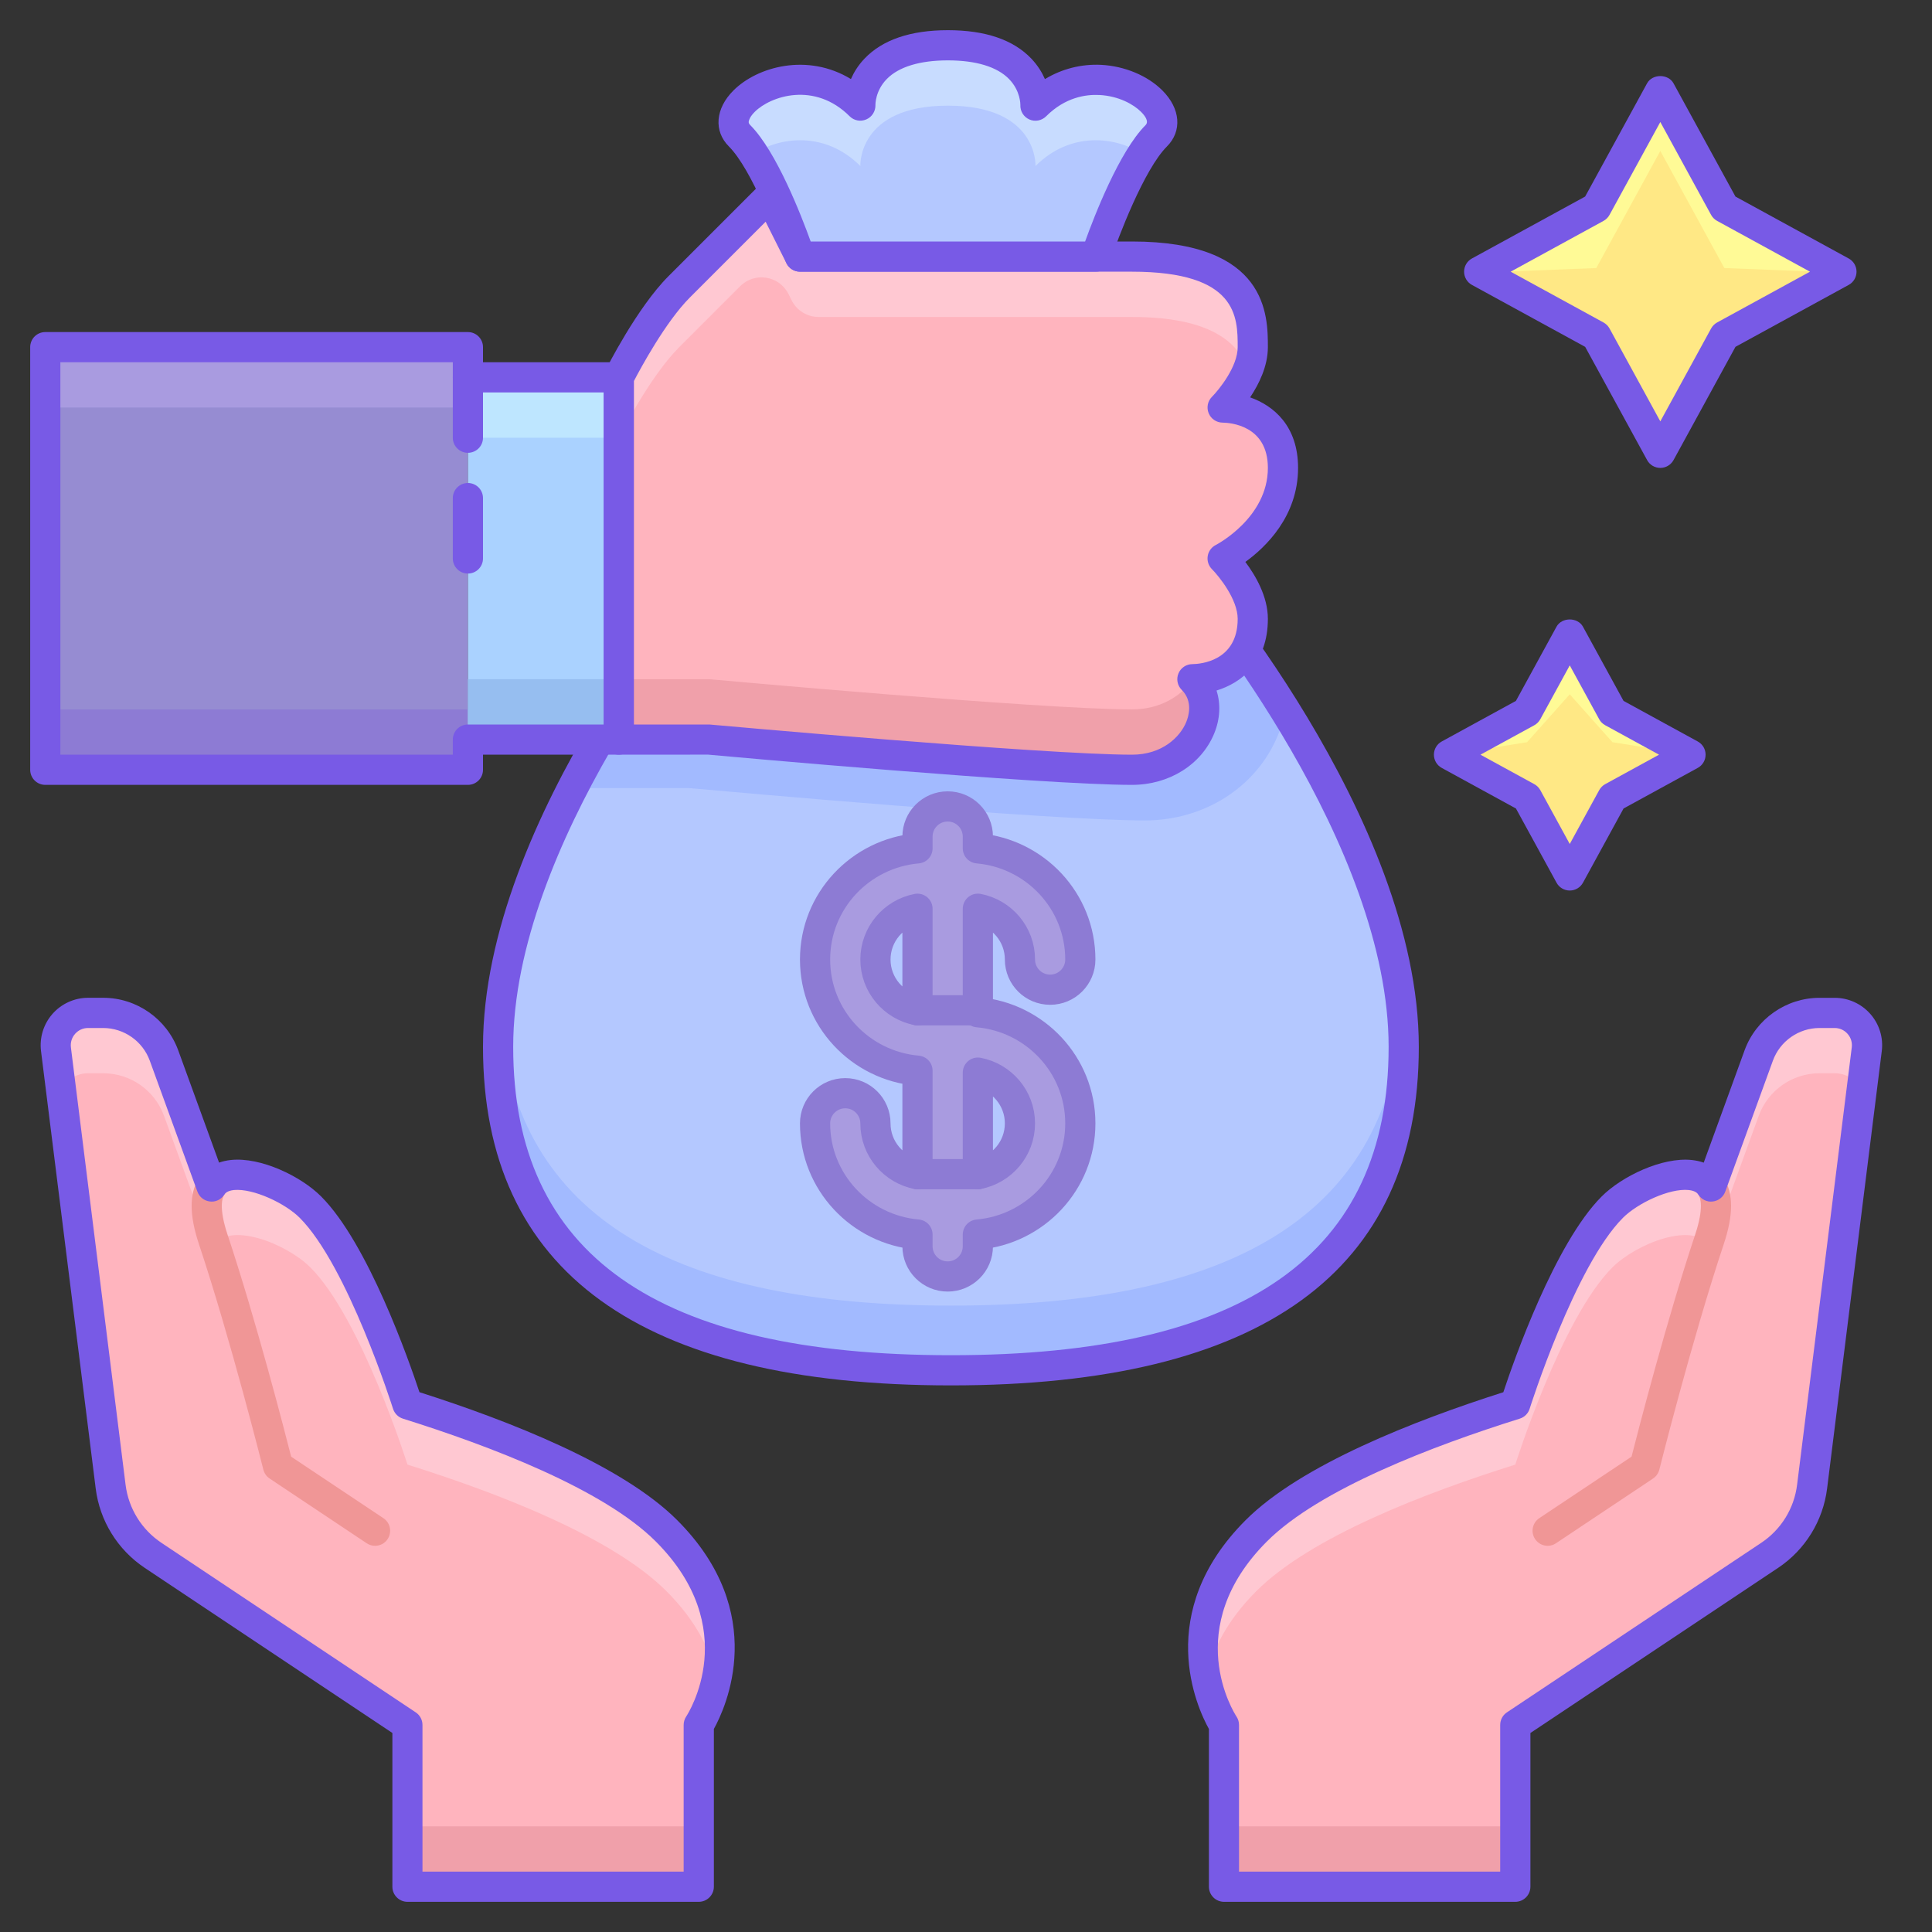
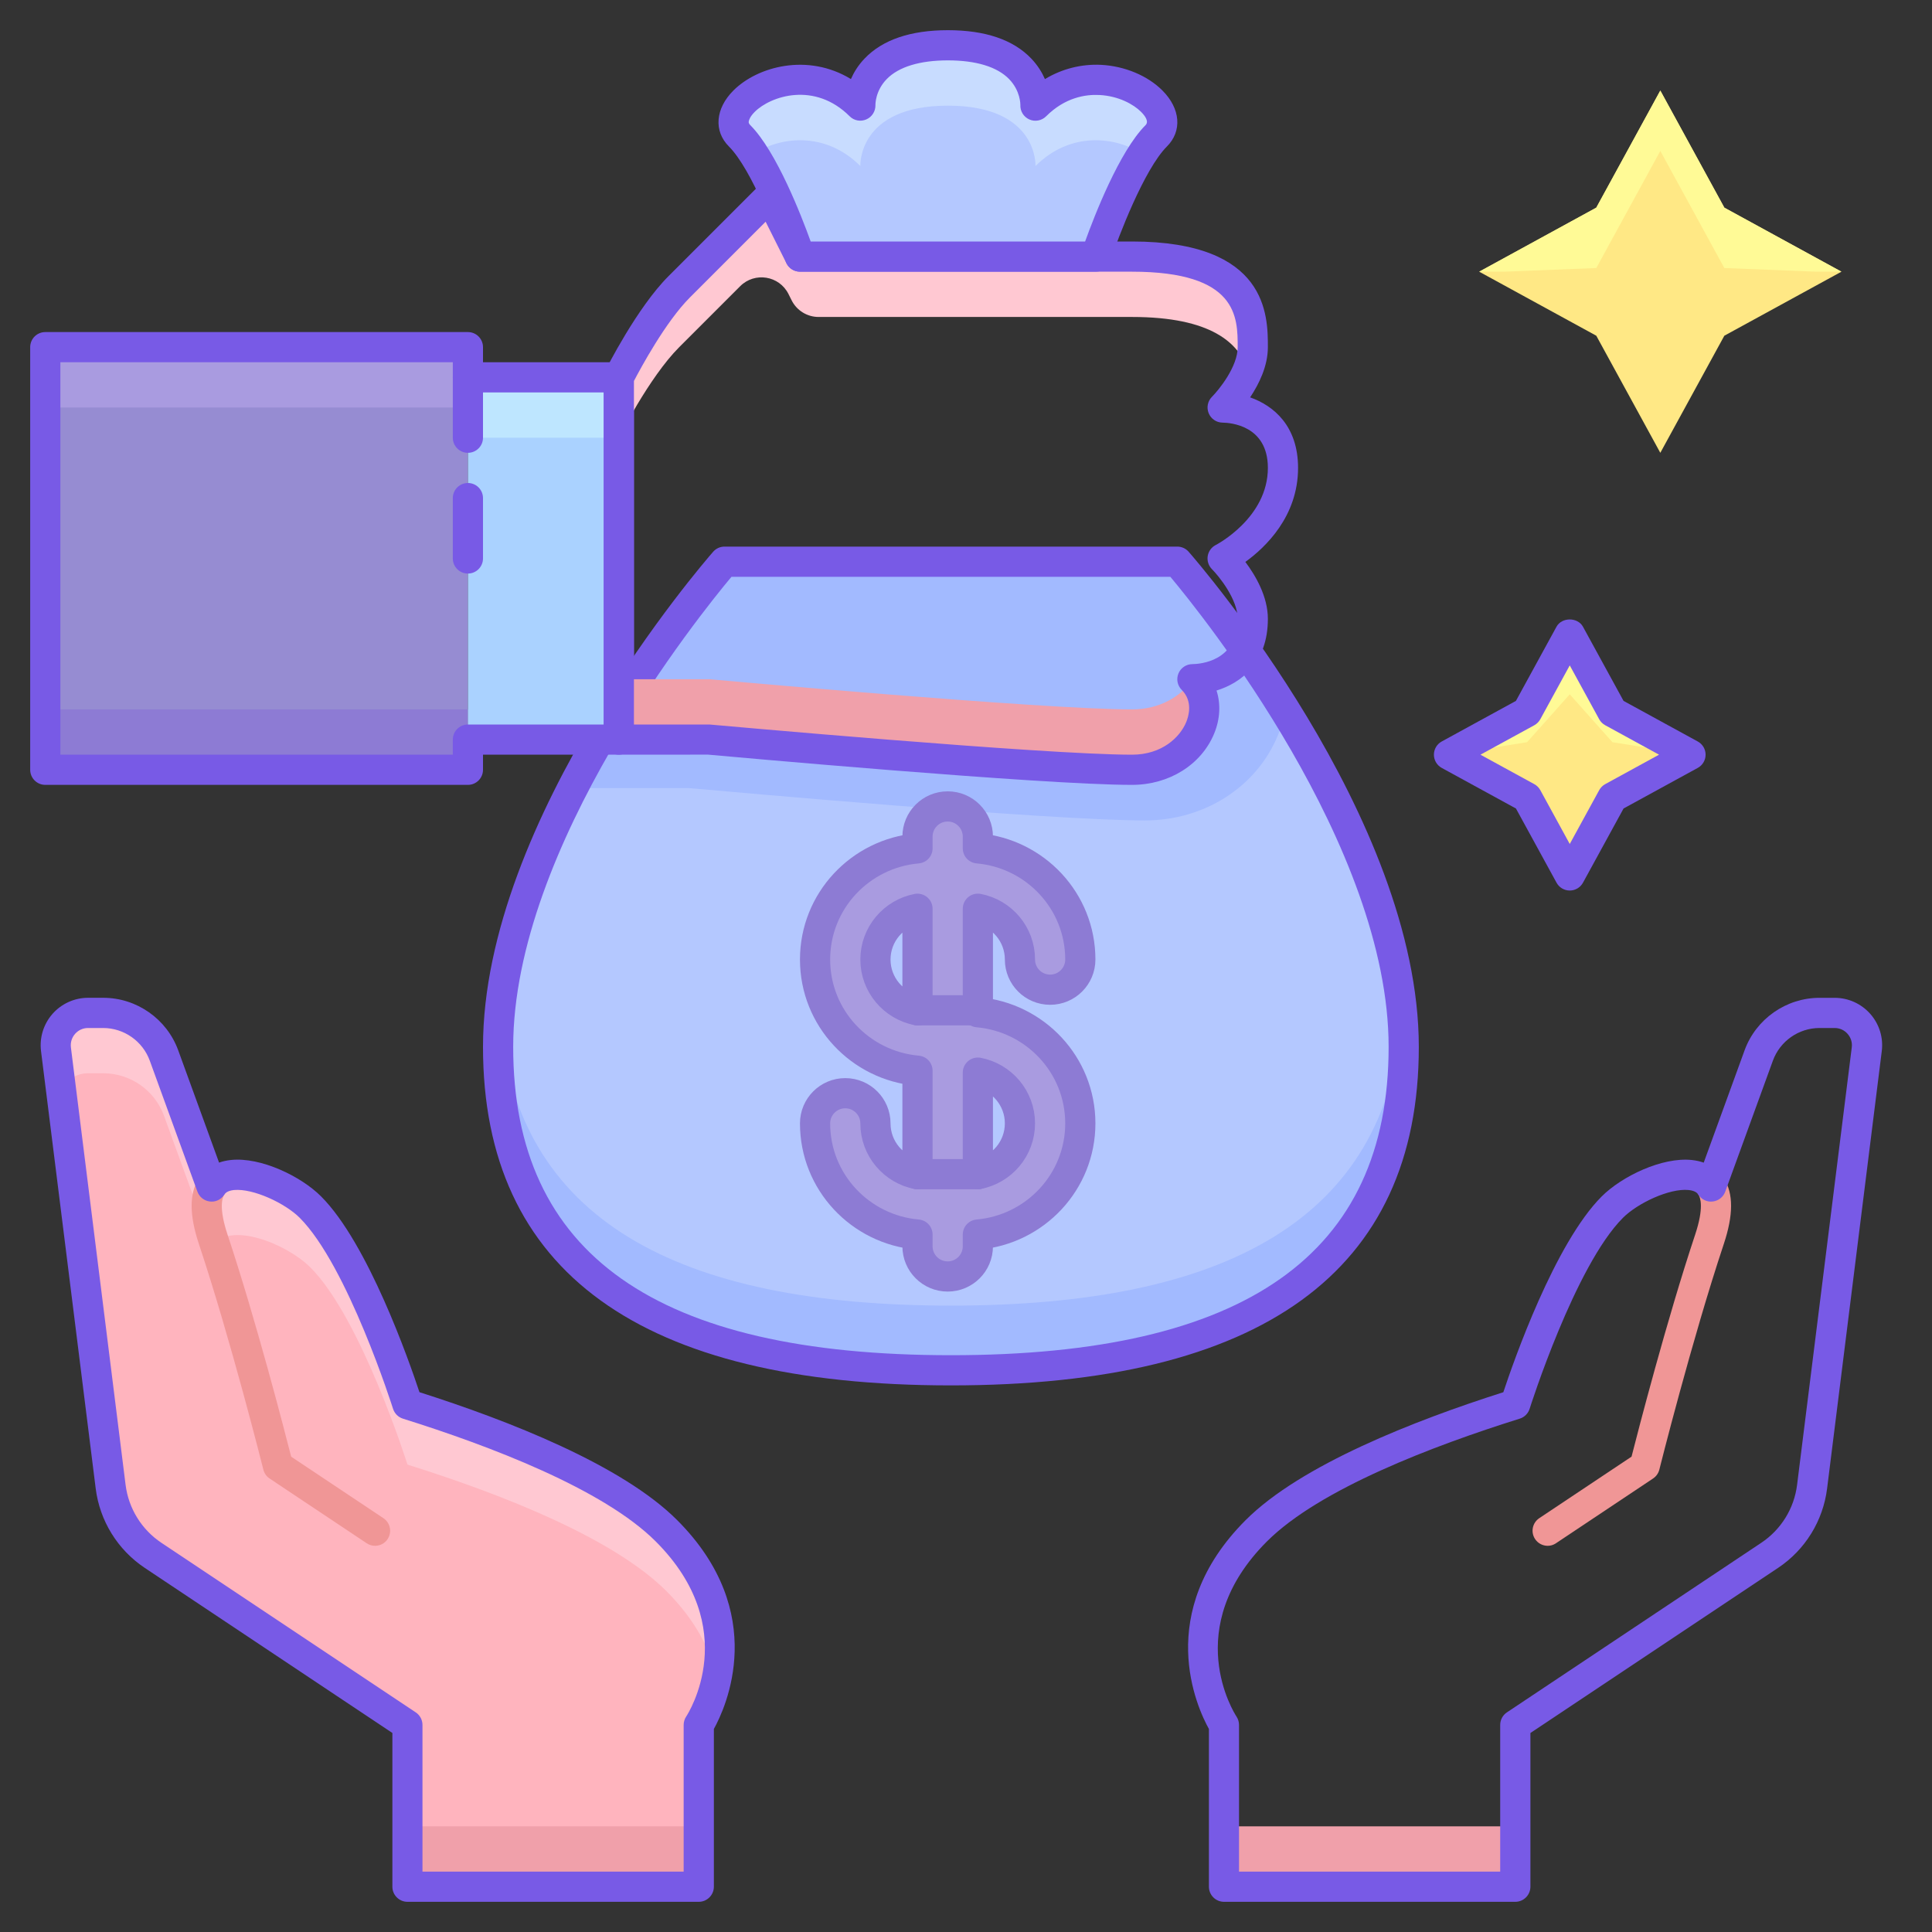
<svg xmlns="http://www.w3.org/2000/svg" id="Layer_1" style="enable-background:new 0 0 64 64;" version="1.1" viewBox="0 0 64 64" xml:space="preserve">
  <rect x="0" y="0" width="64" height="64" fill="#333333" stroke="none" />
  <style type="text/css">
	.st0{fill:#FFE885;}
	.st1{fill:#F0DC78;}
	.st2{fill:#FFFA96;}
	.st3{fill:#FA8CB4;}
	.st4{fill:#E678A0;}
	.st5{fill:#FFA0C8;}
	.st6{fill:#DCC864;}
	.st7{fill:#AAD2FF;}
	.st8{fill:#96BEF0;}
	.st9{fill:#BEE6FF;}
	.st10{fill:#785AE6;}
	.st11{fill:#D2648C;}
	.st12{fill:#82AADC;}
	.st13{fill:#F0F0E6;}
	.st14{fill:#968CD2;}
	.st15{fill:#A2BAFF;}
	.st16{fill:#96AAF0;}
	.st17{fill:#B4C8FF;}
	.st18{fill:#A99BE0;}
	.st19{fill:#DCDCD2;}
	.st20{fill:#FFFFFA;}
	.st21{fill:#C8B450;}
	.st22{fill:#D2D2C8;}
	.st23{fill:#BEBEB4;}
	.st24{fill:#B4AAF0;}
	.st25{fill:#8D7BD4;}
	.st26{fill:#C8C8BE;}
	.st27{fill:#B4B4AA;}
	.st28{fill:#F0A0AA;}
	.st29{fill:#FFB4BE;}
	.st30{fill:#FFC8D2;}
	.st31{fill:#F09696;}
	.st32{fill:none;stroke:#785AE6;stroke-linecap:round;stroke-linejoin:round;stroke-miterlimit:10;}
	.st33{fill:#FFFFDC;}
	.st34{fill:#C8DCFF;}
	.st35{fill:#826EC8;}
	.st36{fill:#8296DC;}
	.st37{fill:#FFB4DC;}
	.st38{fill:#A2BAFF;stroke:#785AE6;stroke-linecap:round;stroke-linejoin:round;stroke-miterlimit:10;}
	.st39{fill:none;stroke:#785AE6;stroke-miterlimit:10;}
	.st40{fill:#C85A82;}
	.st41{fill:#FFD2DC;}
	.st42{fill:none;stroke:#8D7BD4;stroke-linecap:round;stroke-linejoin:round;stroke-miterlimit:10;}
</style>
-   <path class="st29" d="M60.775,33.553h-0.5c-0.902,0-1.707,0.564-2.015,1.411l-1.578,4.338c-0.569-0.879-2.488-0.099-3.27,0.683  c-1.695,1.695-3.216,6.532-3.216,6.532l0,0c-3.003,0.941-6.786,2.399-8.577,4.19c-3.216,3.216-1.072,6.433-1.072,6.433V62.5h9.649  v-5.361l8.424-5.616c0.778-0.518,1.291-1.35,1.407-2.277l1.811-14.488C61.919,34.118,61.42,33.553,60.775,33.553z" />
-   <path class="st30" d="M41.619,52.707c1.79-1.79,5.574-3.248,8.577-4.19l0,0c0,0,1.521-4.837,3.216-6.532  c0.781-0.781,2.701-1.561,3.27-0.683l1.578-4.338c0.308-0.847,1.113-1.411,2.015-1.411h0.5c0.392,0,0.712,0.221,0.898,0.529  l0.165-1.324c0.08-0.64-0.419-1.205-1.064-1.205h-0.5c-0.902,0-1.707,0.564-2.015,1.411l-1.578,4.338  c-0.569-0.879-2.488-0.099-3.27,0.683c-1.695,1.695-3.216,6.532-3.216,6.532l0,0c-3.003,0.941-6.786,2.399-8.577,4.19  c-1.827,1.827-1.923,3.652-1.667,4.89C40.144,54.697,40.624,53.702,41.619,52.707z" />
  <g>
    <rect class="st28" height="2" width="9.649" x="40.498" y="60.5" />
  </g>
  <g>
    <path class="st31" d="M51.269,51.207c-0.162,0-0.32-0.078-0.417-0.223c-0.153-0.229-0.091-0.54,0.139-0.693l3.056-2.038   c0.22-0.865,1.169-4.537,2.107-7.354c0.295-0.887,0.176-1.221,0.11-1.324c-0.148-0.233-0.08-0.542,0.153-0.69   s0.542-0.08,0.69,0.153c0.318,0.5,0.316,1.212-0.006,2.177c-1.053,3.162-2.123,7.425-2.133,7.467   c-0.03,0.121-0.104,0.226-0.208,0.295l-3.216,2.145C51.46,51.18,51.364,51.207,51.269,51.207z M54.484,48.562h0.01H54.484z" />
  </g>
  <g>
    <path class="st10" d="M50.196,63h-9.649c-0.276,0-0.5-0.224-0.5-0.5v-5.225c-0.388-0.698-1.855-3.847,1.219-6.921   c1.828-1.828,5.598-3.3,8.534-4.235c0.343-1.035,1.705-4.932,3.259-6.486c0.663-0.663,1.998-1.311,2.987-1.206   c0.147,0.016,0.277,0.046,0.392,0.087l1.353-3.719c0.378-1.041,1.377-1.741,2.485-1.741h0.5c0.451,0,0.88,0.194,1.179,0.532   s0.438,0.788,0.381,1.235l-1.811,14.488c-0.134,1.072-0.727,2.032-1.626,2.631l-8.202,5.468V62.5   C50.696,62.776,50.472,63,50.196,63z M41.047,62h8.649v-4.86c0-0.167,0.083-0.323,0.223-0.416l8.424-5.616   c0.658-0.438,1.091-1.139,1.188-1.923l1.811-14.488c0.021-0.165-0.029-0.325-0.139-0.45c-0.11-0.125-0.263-0.193-0.429-0.193h-0.5   c-0.689,0-1.31,0.435-1.545,1.083l-1.578,4.338c-0.064,0.178-0.225,0.305-0.414,0.326c-0.187,0.025-0.373-0.066-0.476-0.225   c-0.023-0.036-0.084-0.129-0.322-0.155c-0.639-0.064-1.695,0.438-2.175,0.919c-1.59,1.59-3.078,6.281-3.093,6.328   c-0.049,0.156-0.171,0.278-0.328,0.327c-2.861,0.896-6.636,2.33-8.373,4.066c-2.875,2.875-1.086,5.685-1.009,5.803   c0.054,0.082,0.083,0.178,0.083,0.276V62z" />
  </g>
  <path class="st29" d="M2.919,33.553h0.5c0.902,0,1.707,0.564,2.015,1.411l1.578,4.338c0.569-0.879,2.488-0.099,3.27,0.683  c1.695,1.695,3.216,6.532,3.216,6.532l0,0c3.003,0.941,6.786,2.399,8.577,4.19c3.216,3.216,1.072,6.433,1.072,6.433V62.5h-9.649  v-5.361l-8.424-5.616c-0.778-0.518-1.291-1.35-1.407-2.277L1.855,34.758C1.775,34.118,2.274,33.553,2.919,33.553z" />
  <path class="st30" d="M2.919,35.553h0.5c0.902,0,1.707,0.564,2.015,1.411l1.578,4.338c0.569-0.879,2.488-0.099,3.27,0.683  c1.695,1.695,3.216,6.532,3.216,6.532l0,0c3.003,0.941,6.786,2.399,8.577,4.19c0.995,0.995,1.476,1.99,1.667,2.89  c0.257-1.237,0.161-3.063-1.667-4.89c-1.79-1.79-5.574-3.248-8.577-4.19l0,0c0,0-1.521-4.837-3.216-6.532  c-0.781-0.781-2.701-1.561-3.27-0.683l-1.578-4.338c-0.308-0.847-1.113-1.411-2.015-1.411h-0.5c-0.645,0-1.144,0.565-1.064,1.205  l0.165,1.324C2.208,35.774,2.527,35.553,2.919,35.553z" />
  <g>
    <rect class="st28" height="2" width="9.649" x="13.498" y="60.5" />
  </g>
  <g>
    <path class="st31" d="M12.425,51.207c-0.095,0-0.191-0.027-0.277-0.084l-3.216-2.145c-0.104-0.069-0.178-0.174-0.208-0.295   c-0.011-0.042-1.08-4.307-2.133-7.467c-0.322-0.965-0.324-1.677-0.006-2.177c0.148-0.232,0.458-0.3,0.69-0.153   c0.233,0.148,0.302,0.458,0.153,0.69c-0.065,0.103-0.185,0.437,0.11,1.324c0.938,2.816,1.887,6.488,2.107,7.354l3.056,2.038   c0.23,0.153,0.292,0.464,0.139,0.693C12.746,51.129,12.587,51.207,12.425,51.207z" />
  </g>
  <g>
    <path class="st10" d="M23.147,63h-9.649c-0.276,0-0.5-0.224-0.5-0.5v-5.093l-8.202-5.468c-0.899-0.6-1.492-1.559-1.626-2.631   L1.359,34.82c-0.056-0.447,0.083-0.897,0.381-1.235s0.728-0.532,1.179-0.532h0.5c1.108,0,2.106,0.7,2.485,1.741l1.353,3.719   c0.114-0.041,0.244-0.071,0.392-0.087c0.994-0.104,2.325,0.543,2.987,1.206c1.554,1.554,2.916,5.451,3.259,6.486   c2.936,0.935,6.706,2.407,8.534,4.235c3.074,3.074,1.606,6.224,1.219,6.921V62.5C23.647,62.776,23.423,63,23.147,63z M13.998,62   h8.649v-4.86c0-0.098,0.029-0.194,0.083-0.276c0.078-0.118,1.866-2.929-1.009-5.803c-1.736-1.736-5.511-3.169-8.373-4.066   c-0.156-0.049-0.278-0.171-0.328-0.327c-0.015-0.047-1.504-4.739-3.093-6.328c-0.481-0.48-1.535-0.977-2.175-0.919   c-0.238,0.025-0.299,0.119-0.322,0.155c-0.103,0.159-0.289,0.25-0.476,0.225c-0.189-0.021-0.349-0.147-0.414-0.326l-1.578-4.338   c-0.235-0.647-0.856-1.083-1.545-1.083h-0.5c-0.167,0-0.319,0.069-0.429,0.193c-0.11,0.125-0.159,0.285-0.139,0.45l1.811,14.488   c0.098,0.784,0.531,1.485,1.188,1.923l8.424,5.616c0.139,0.093,0.223,0.249,0.223,0.416V62z" />
  </g>
  <path class="st17" d="M39,18.607h-7.5H24c0,0-7.5,8.571-7.5,16.071s5.357,10.714,15,10.714s15-3.214,15-10.714S39,18.607,39,18.607z  " />
  <path class="st15" d="M39,18.607h-7.5H24c0,0-2.84,3.253-5.025,7.5h3.857c1.218,0.11,11.943,1.071,15.097,1.071  c1.965,0,3.691-1.103,4.398-2.809c0.115-0.276,0.185-0.556,0.236-0.835C40.753,20.618,39,18.607,39,18.607z" />
  <path class="st15" d="M31.5,43.25c-9.106,0-14.385-2.872-14.944-9.507c-0.025,0.313-0.056,0.626-0.056,0.936  c0,7.5,5.357,10.714,15,10.714s15-3.214,15-10.714c0-0.31-0.031-0.623-0.056-0.936C45.885,40.378,40.606,43.25,31.5,43.25z" />
  <g>
    <path class="st10" d="M31.5,45.893c-10.285,0-15.5-3.773-15.5-11.214c0-7.601,7.312-16.045,7.624-16.401   c0.095-0.109,0.232-0.171,0.376-0.171h15c0.144,0,0.281,0.062,0.376,0.171C39.688,18.633,47,27.078,47,34.679   C47,42.12,41.785,45.893,31.5,45.893z M24.231,19.107C23.197,20.342,17,28.025,17,34.679c0,6.873,4.743,10.214,14.5,10.214   S46,41.552,46,34.679c0-6.659-6.197-14.337-7.231-15.572H24.231z" />
  </g>
  <rect class="st14" height="14" width="14" x="1.5" y="11.5" />
  <rect class="st25" height="2" width="14" x="1.5" y="23.5" />
  <rect class="st18" height="2" width="14" x="1.5" y="11.5" />
  <rect class="st7" height="12" width="5" x="15.5" y="12.5" />
-   <rect class="st8" height="2" width="5" x="15.5" y="22.5" />
  <rect class="st9" height="2" width="5" x="15.5" y="12.5" />
  <g>
    <path class="st10" d="M15.5,26h-14C1.224,26,1,25.776,1,25.5v-14C1,11.224,1.224,11,1.5,11h14c0.276,0,0.5,0.224,0.5,0.5V12h4.5   c0.276,0,0.5,0.224,0.5,0.5v12c0,0.276-0.224,0.5-0.5,0.5H16v0.5C16,25.776,15.776,26,15.5,26z M2,25h13v-0.5   c0-0.276,0.224-0.5,0.5-0.5H20V13h-4.5c-0.276,0-0.5-0.224-0.5-0.5V12H2V25z" />
  </g>
-   <path class="st29" d="M20.5,24.5h3c0,0,11,1,14,1c2,0,3-2,2-3c0,0,2,0,2-2c0-1-1-2-1-2s2-1,2-3s-2-2-2-2s1-1,1-2s0-3-4-3s-11,0-11,0  l-1-2c0,0-2,2-3,3s-2,3-2,3V24.5z" />
  <g>
    <path class="st28" d="M37.5,23.5c-3,0-14-1-14-1h-3v2h3c0,0,11,1,14,1c1.99,0,2.986-1.978,2.012-2.983   C39.112,23.071,38.419,23.5,37.5,23.5z" />
  </g>
  <g>
    <path class="st30" d="M26.12,9.741l0.103,0.206c0.169,0.339,0.516,0.553,0.894,0.553H37.5c2.636,0,3.531,0.869,3.838,1.747   c0.097-0.238,0.162-0.493,0.162-0.747c0-1,0-3-4-3s-11,0-11,0l-1-2c0,0-2,2-3,3s-2,3-2,3v2c0,0,1-2,2-3l2.019-2.019   C25.002,8.998,25.815,9.13,26.12,9.741z" />
    <path class="st30" d="M39.5,24.5c0.005,0.005,0.007,0.012,0.012,0.017c0.005-0.006,0.01-0.012,0.015-0.019   C39.521,24.499,39.5,24.5,39.5,24.5z" />
  </g>
  <g>
    <path class="st10" d="M37.5,26c-2.988,0-13.595-0.961-14.045-1.002L20.5,25c-0.276,0-0.5-0.224-0.5-0.5v-12   c0-0.078,0.018-0.154,0.053-0.224c0.042-0.084,1.048-2.084,2.094-3.13l3-3c0.113-0.114,0.271-0.168,0.434-0.14   c0.159,0.026,0.295,0.126,0.367,0.27L26.809,8H37.5C42,8,42,10.453,42,11.5c0,0.629-0.296,1.226-0.588,1.663   C42.192,13.439,43,14.11,43,15.5c0,1.6-1.072,2.627-1.746,3.115C41.587,19.058,42,19.756,42,20.5c0,1.457-0.888,2.124-1.701,2.375   c0.143,0.442,0.121,0.945-0.08,1.43C39.792,25.334,38.725,26,37.5,26z M21,24h2.5c0.155,0.012,11.057,1,14,1   c0.996,0,1.589-0.581,1.795-1.079c0.081-0.195,0.229-0.69-0.149-1.068c-0.143-0.143-0.186-0.358-0.108-0.545   C39.115,22.122,39.298,22,39.5,22c0.248-0.003,1.5-0.088,1.5-1.5c0-0.645-0.617-1.408-0.854-1.647   c-0.113-0.114-0.164-0.275-0.139-0.433s0.125-0.294,0.268-0.367C40.292,18.045,42,17.158,42,15.5c0-1.412-1.252-1.497-1.503-1.5   c-0.201-0.002-0.382-0.125-0.458-0.311c-0.076-0.186-0.035-0.4,0.107-0.542C40.383,12.908,41,12.145,41,11.5c0-0.996,0-2.5-3.5-2.5   h-11c-0.189,0-0.362-0.107-0.447-0.276l-0.69-1.379l-2.509,2.509c-0.807,0.807-1.639,2.355-1.854,2.767V24z" />
  </g>
  <path class="st17" d="M36.301,8.5c0,0,1-3,2-4s-2-3-4-1c0,0,0.099-2-2.901-2l0,0c-3,0-2.901,2-2.901,2c-2-2-5,0-4,1s2,4,2,4H36.301z  " />
  <path class="st34" d="M24.966,5.101C25.818,4.532,27.328,4.328,28.5,5.5c0,0-0.099-2,2.901-2s2.901,2,2.901,2  c1.172-1.172,2.682-0.968,3.534-0.399c0.153-0.236,0.309-0.445,0.466-0.601c1-1-2-3-4-1c0,0,0.099-2-2.901-2s-2.901,2-2.901,2  c-2-2-5,0-4,1C24.657,4.657,24.813,4.866,24.966,5.101z" />
  <g>
    <path class="st10" d="M36.301,9H26.5c-0.215,0-0.406-0.138-0.474-0.342c-0.269-0.804-1.128-3.054-1.879-3.805   c-0.511-0.51-0.451-1.256,0.148-1.855c0.796-0.797,2.464-1.251,3.893-0.379c0.095-0.218,0.237-0.454,0.451-0.678   C29.233,1.317,30.163,1,31.401,1c1.239,0,2.168,0.317,2.762,0.941c0.214,0.225,0.356,0.46,0.452,0.679   c0.563-0.341,1.208-0.504,1.861-0.472c0.781,0.041,1.541,0.358,2.031,0.85c0.599,0.599,0.659,1.345,0.148,1.855   c-0.752,0.752-1.611,3.001-1.879,3.805C36.708,8.862,36.517,9,36.301,9z M26.855,8h9.091c0.303-0.84,1.131-2.983,2.001-3.854   c0.121-0.121-0.014-0.307-0.148-0.441c-0.248-0.248-0.74-0.524-1.376-0.558c-0.459-0.024-1.141,0.078-1.769,0.706   c-0.146,0.146-0.368,0.187-0.556,0.104c-0.189-0.084-0.307-0.275-0.297-0.482c0-0.013,0.006-0.467-0.376-0.858   C33.031,2.213,32.331,2,31.401,2s-1.63,0.213-2.025,0.618C28.994,3.008,28.999,3.462,29,3.481c0.005,0.205-0.115,0.395-0.303,0.475   c-0.188,0.081-0.405,0.042-0.55-0.103c-1.163-1.163-2.621-0.671-3.145-0.148c-0.158,0.158-0.191,0.272-0.198,0.314   c-0.006,0.036-0.006,0.07,0.05,0.126C25.724,5.017,26.552,7.16,26.855,8z" />
  </g>
  <path class="st18" d="M32.393,33.532v-3.429c0.792,0.151,1.394,0.846,1.394,1.682c0,0.552,0.447,1,1,1s1-0.448,1-1  c0-1.938-1.497-3.516-3.394-3.682v-0.389c0-0.552-0.447-1-1-1s-1,0.448-1,1v0.389C28.497,28.27,27,29.847,27,31.786  s1.497,3.516,3.393,3.682v3.429C29.601,38.745,29,38.05,29,37.214c0-0.552-0.447-1-1-1s-1,0.448-1,1  c0,1.938,1.497,3.516,3.393,3.682v0.389c0,0.552,0.447,1,1,1s1-0.448,1-1v-0.389c1.896-0.166,3.394-1.744,3.394-3.682  S34.289,33.698,32.393,33.532z M29,31.786c0-0.835,0.601-1.531,1.393-1.682v3.364C29.601,33.316,29,32.621,29,31.786z   M32.393,38.896v-3.364c0.792,0.151,1.394,0.846,1.394,1.682S33.185,38.745,32.393,38.896z" />
  <path class="st42" d="M32.393,33.532v-3.429c0.792,0.151,1.394,0.846,1.394,1.682c0,0.552,0.447,1,1,1s1-0.448,1-1  c0-1.938-1.497-3.516-3.394-3.682v-0.389c0-0.552-0.447-1-1-1s-1,0.448-1,1v0.389C28.497,28.27,27,29.847,27,31.786  s1.497,3.516,3.393,3.682v3.429C29.601,38.745,29,38.05,29,37.214c0-0.552-0.447-1-1-1s-1,0.448-1,1  c0,1.938,1.497,3.516,3.393,3.682v0.389c0,0.552,0.447,1,1,1s1-0.448,1-1v-0.389c1.896-0.166,3.394-1.744,3.394-3.682  S34.289,33.698,32.393,33.532z M29,31.786c0-0.835,0.601-1.531,1.393-1.682v3.364C29.601,33.316,29,32.621,29,31.786z   M32.393,38.896v-3.364c0.792,0.151,1.394,0.846,1.394,1.682S33.185,38.745,32.393,38.896z" />
  <g>
    <path class="st25" d="M32.393,39.396h-2c-0.276,0-0.5-0.224-0.5-0.5s0.224-0.5,0.5-0.5h2c0.276,0,0.5,0.224,0.5,0.5   S32.669,39.396,32.393,39.396z" />
  </g>
  <g>
    <path class="st25" d="M32.393,33.967h-2c-0.276,0-0.5-0.224-0.5-0.5s0.224-0.5,0.5-0.5h2c0.276,0,0.5,0.224,0.5,0.5   S32.669,33.967,32.393,33.967z" />
  </g>
  <g>
    <polygon class="st0" points="52,21 50.586,23.586 48,25 50.586,26.414 52,29 53.414,26.414 56,25 53.414,23.586  " />
    <polygon class="st2" points="53.414,24.586 52,23 50.586,24.586 48,25 50.586,23.586 52,21 53.414,23.586 56,25  " />
    <polygon class="st0" points="55,3 52.879,6.879 49,9 52.879,11.121 55,15 57.121,11.121 61,9 57.121,6.879  " />
    <polygon class="st2" points="57.121,8.879 55,5 52.879,8.879 49.828,9 49,9 52.879,6.879 55,3 57.121,6.879 61,9 60.172,9  " />
    <g>
      <path class="st10" d="M52,29.5c-0.183,0-0.351-0.1-0.438-0.26l-1.344-2.457l-2.457-1.344C47.6,25.351,47.5,25.183,47.5,25    s0.1-0.351,0.26-0.438l2.457-1.344l1.344-2.457c0.175-0.321,0.702-0.321,0.877,0l1.344,2.457l2.457,1.344    C56.4,24.649,56.5,24.817,56.5,25s-0.1,0.351-0.26,0.438l-2.457,1.344l-1.344,2.457C52.351,29.4,52.183,29.5,52,29.5z M49.042,25    l1.784,0.976c0.084,0.046,0.153,0.115,0.199,0.199L52,27.958l0.976-1.784c0.046-0.084,0.115-0.153,0.199-0.199L54.958,25    l-1.784-0.976c-0.084-0.046-0.153-0.115-0.199-0.199L52,22.042l-0.976,1.784c-0.046,0.084-0.115,0.153-0.199,0.199L49.042,25z" />
    </g>
    <g>
-       <path class="st10" d="M55,15.5c-0.183,0-0.351-0.1-0.438-0.26l-2.051-3.75l-3.75-2.051C48.6,9.351,48.5,9.183,48.5,9    s0.1-0.351,0.26-0.438l3.75-2.051l2.051-3.75c0.175-0.321,0.702-0.321,0.877,0l2.051,3.75l3.75,2.051    C61.4,8.649,61.5,8.817,61.5,9s-0.1,0.351-0.26,0.438l-3.75,2.051l-2.051,3.75C55.351,15.4,55.183,15.5,55,15.5z M50.042,9    l3.077,1.683c0.084,0.046,0.153,0.115,0.199,0.199L55,13.958l1.683-3.077c0.046-0.084,0.115-0.153,0.199-0.199L59.958,9    l-3.077-1.683c-0.084-0.046-0.153-0.115-0.199-0.199L55,4.042l-1.683,3.077c-0.046,0.084-0.115,0.153-0.199,0.199L50.042,9z" />
-     </g>
+       </g>
  </g>
  <g>
    <path class="st10" d="M15.5,15c-0.276,0-0.5-0.224-0.5-0.5v-2c0-0.276,0.224-0.5,0.5-0.5s0.5,0.224,0.5,0.5v2   C16,14.776,15.776,15,15.5,15z" />
  </g>
  <g>
    <path class="st10" d="M15.5,19c-0.276,0-0.5-0.224-0.5-0.5v-2c0-0.276,0.224-0.5,0.5-0.5s0.5,0.224,0.5,0.5v2   C16,18.776,15.776,19,15.5,19z" />
  </g>
</svg>